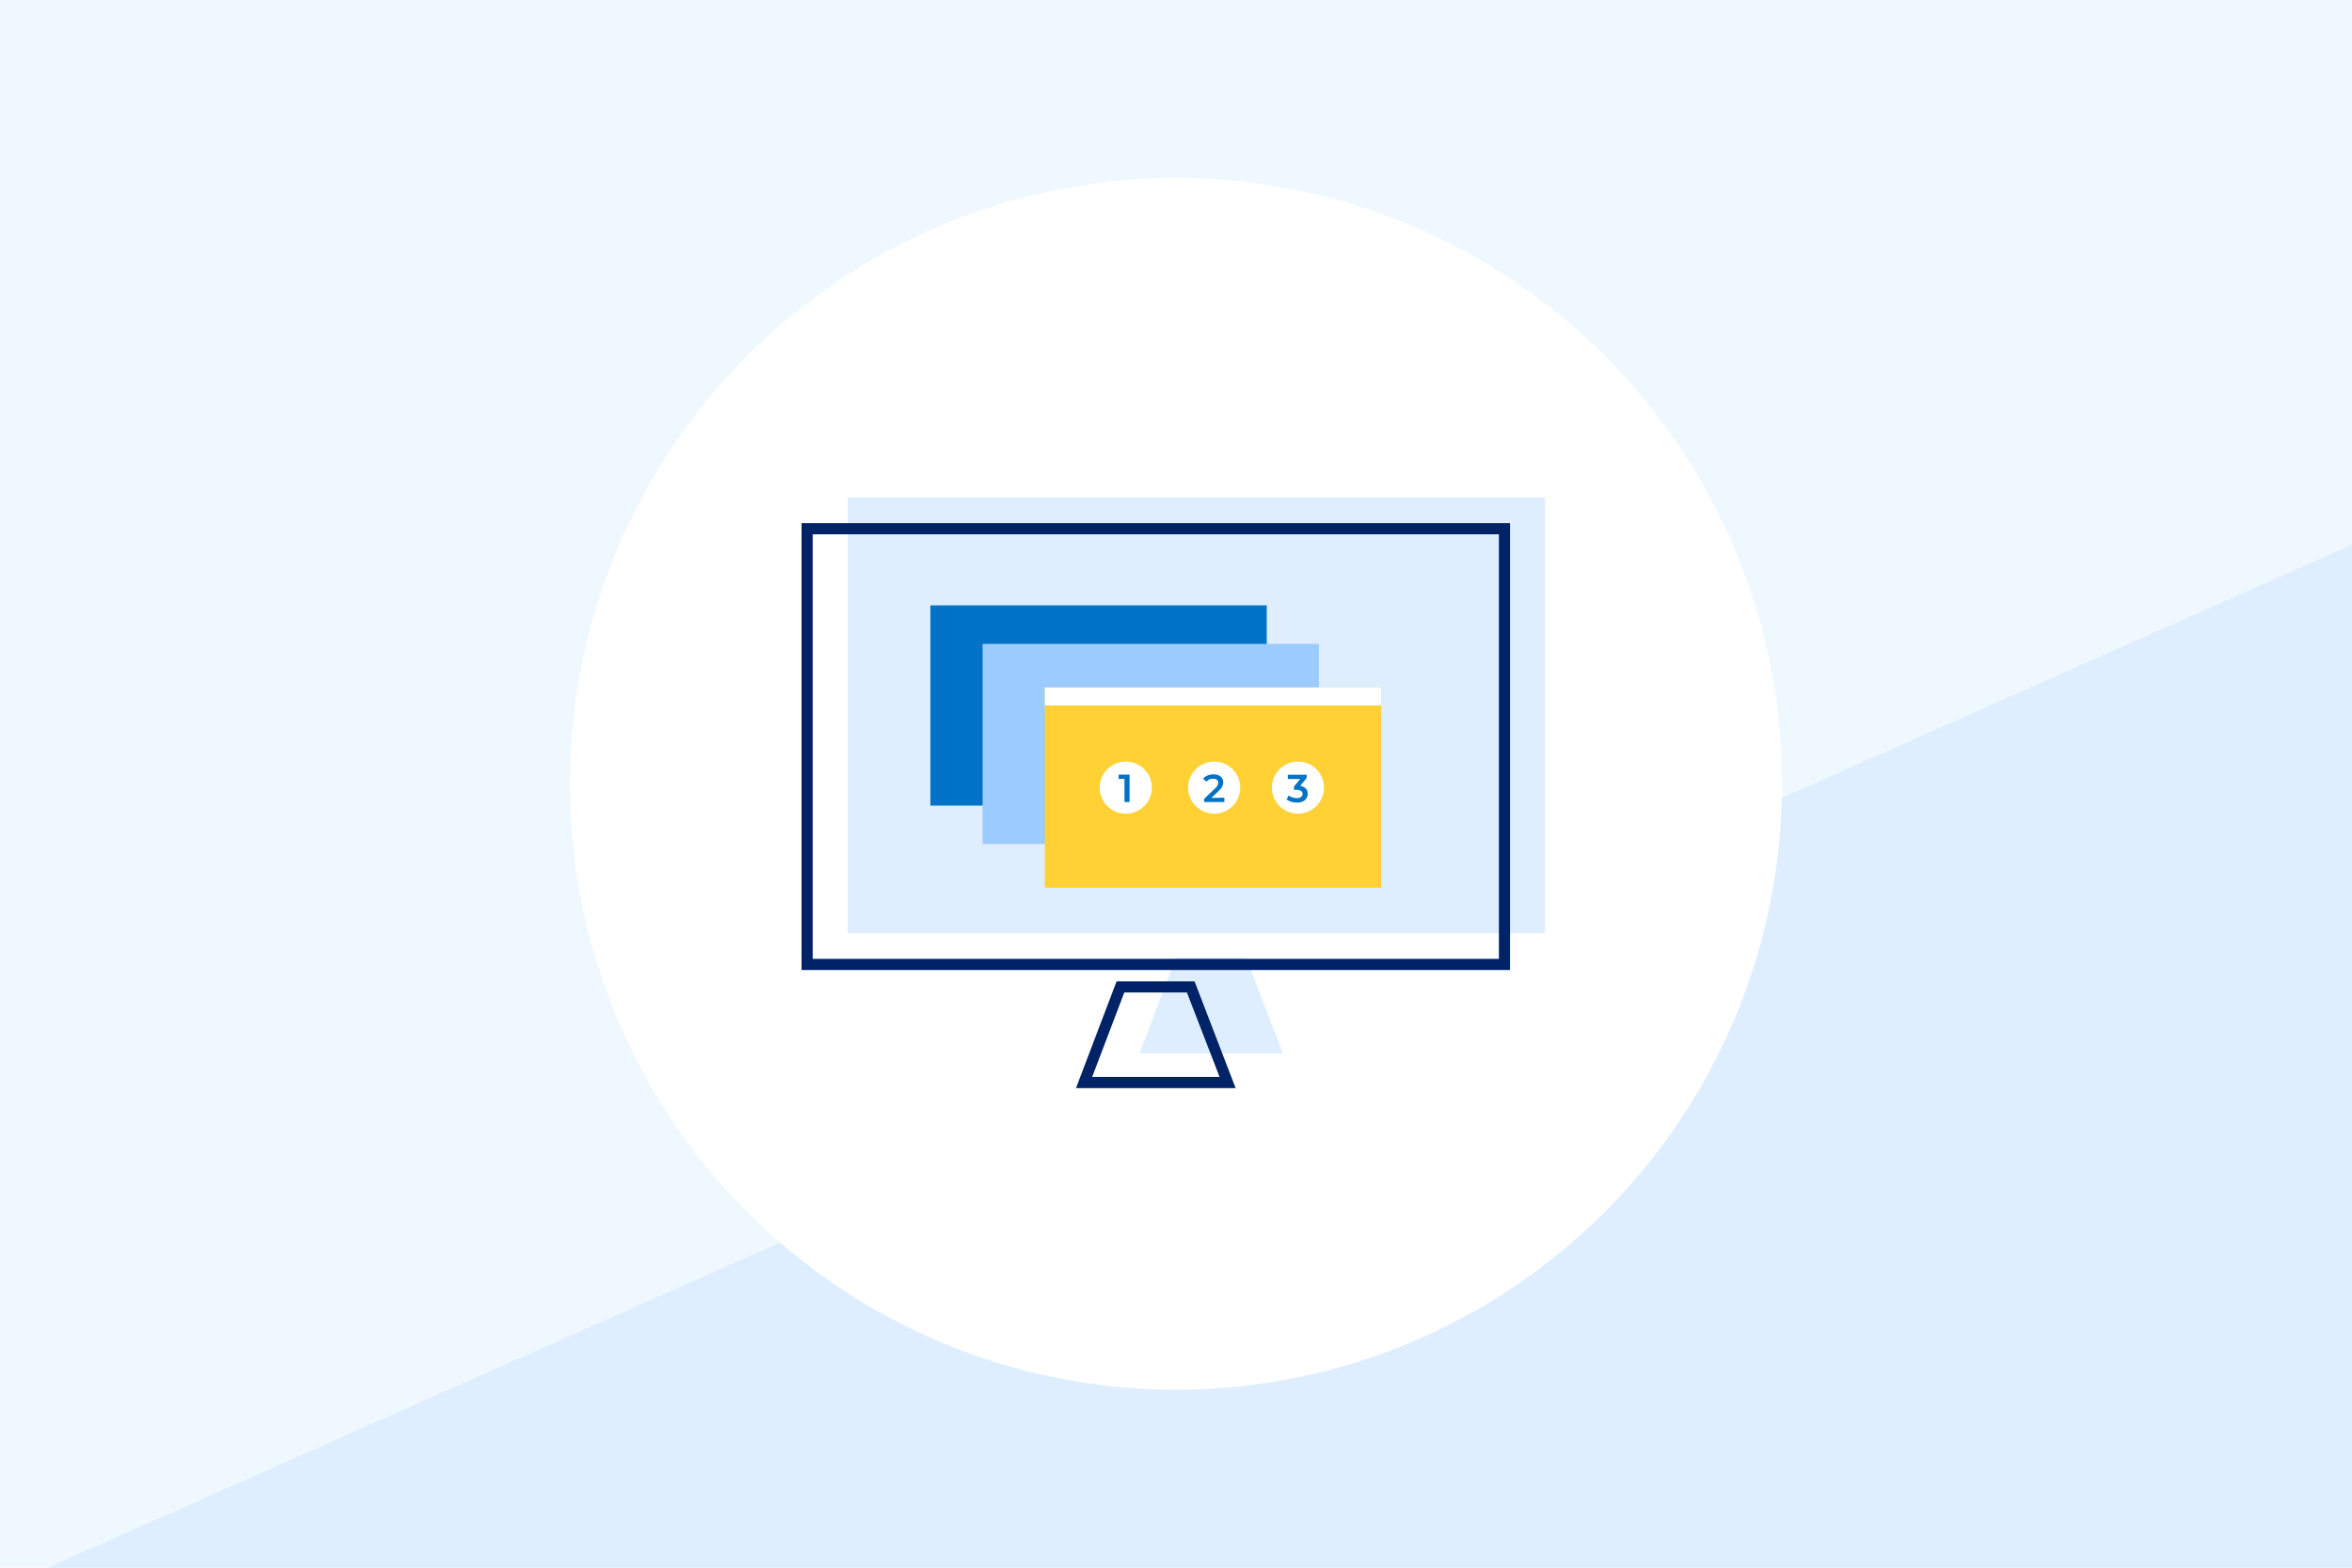
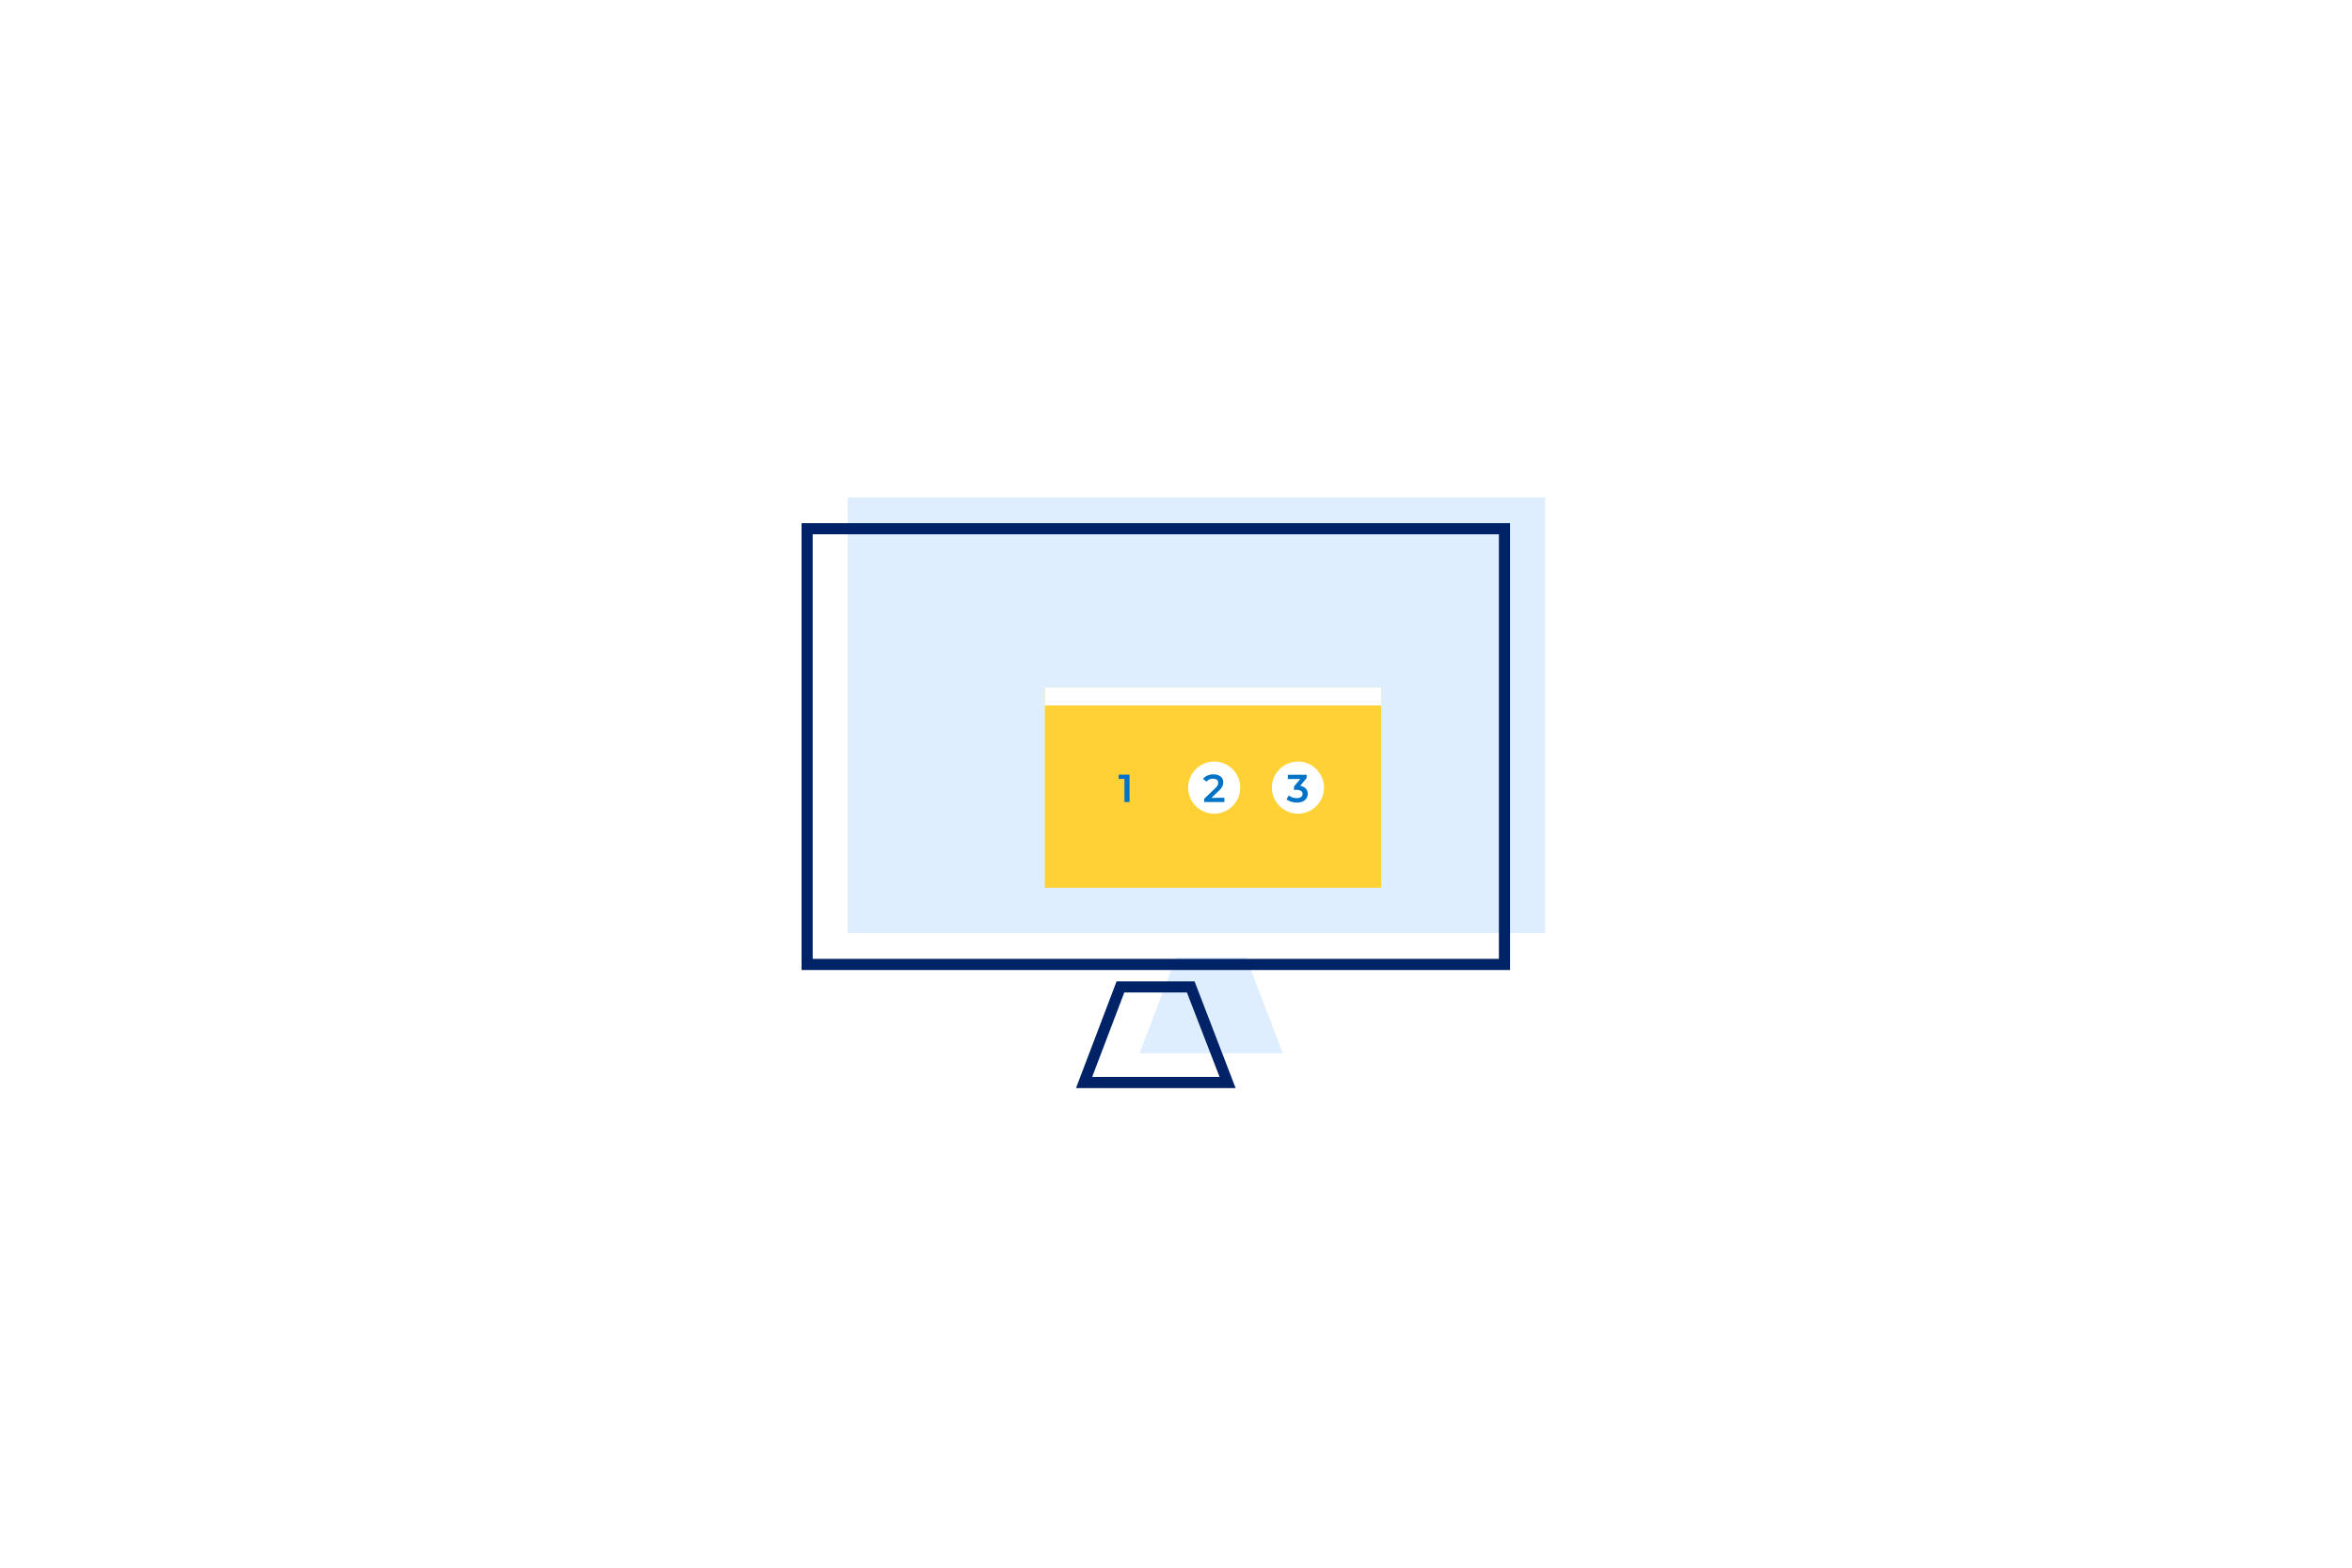
<svg xmlns="http://www.w3.org/2000/svg" id="Livello_1" data-name="Livello 1" viewBox="0 0 720 480">
  <defs>
    <style>
      .cls-1 {
        fill: #f0f8ff;
      }

      .cls-2 {
        fill: #deeeff;
      }

      .cls-3 {
        fill: #fff;
      }

      .cls-4 {
        fill: #026;
      }

      .cls-5 {
        fill: #0073c6;
      }

      .cls-6 {
        fill: #9ccbff;
      }

      .cls-7 {
        fill: #ffd134;
      }
    </style>
  </defs>
-   <rect class="cls-1" x="-9.03" y="-10.32" width="739.2" height="500.78" />
-   <polygon class="cls-2" points="730.17 162.26 -9.03 490.46 730.17 490.46 730.17 162.26" />
  <circle class="cls-3" cx="360" cy="240" r="185.51" />
  <g>
    <rect class="cls-2" x="259.51" y="152.3" width="213.48" height="133.42" />
    <polygon class="cls-2" points="392.73 322.51 348.83 322.51 359.96 293.25 381.48 293.25 392.73 322.51" />
    <path class="cls-4" d="M462.26,297H245.37V160.17H462.26Zm-213.48-3.41H458.85v-130H248.78Z" />
    <path class="cls-4" d="M378.25,333.15H329.39l12.42-32.67h23.87Zm-43.91-3.41h39l-10-25.86H344.17Z" />
  </g>
-   <rect class="cls-5" x="284.81" y="185.35" width="102.97" height="61.31" />
-   <rect class="cls-6" x="300.79" y="197.14" width="102.97" height="61.31" />
  <rect class="cls-7" x="319.85" y="210.5" width="102.97" height="61.31" />
  <rect class="cls-3" x="319.85" y="210.5" width="102.97" height="5.5" />
  <g>
-     <circle class="cls-3" cx="344.63" cy="241.16" r="7.98" />
    <circle class="cls-3" cx="371.69" cy="241.16" r="7.98" />
    <circle class="cls-3" cx="397.33" cy="241.16" r="7.98" />
  </g>
  <path class="cls-5" d="M345.78,237.17v8.4h-1.56v-7.09h-1.78v-1.31Z" />
  <path class="cls-5" d="M374.81,244.25v1.32h-6.19v-1l3.34-3.17a3.7,3.7,0,0,0,.76-.94,1.85,1.85,0,0,0,.2-.8,1.07,1.07,0,0,0-.4-.9,1.82,1.82,0,0,0-1.16-.31,2.35,2.35,0,0,0-2,.87l-1.09-.84a3.16,3.16,0,0,1,1.32-1,4.52,4.52,0,0,1,1.87-.37,3.41,3.41,0,0,1,2.18.65,2.11,2.11,0,0,1,.82,1.76,3,3,0,0,1-.29,1.29,5,5,0,0,1-1.1,1.36l-2.25,2.14Z" />
  <path class="cls-5" d="M399.72,241.43a2.29,2.29,0,0,1,.61,1.62,2.54,2.54,0,0,1-.37,1.33,2.63,2.63,0,0,1-1.13,1,4.36,4.36,0,0,1-1.83.35,5.89,5.89,0,0,1-1.73-.26,4.4,4.4,0,0,1-1.42-.71l.67-1.21a3.46,3.46,0,0,0,1.11.6,4.15,4.15,0,0,0,1.35.22,2.16,2.16,0,0,0,1.3-.34,1.15,1.15,0,0,0,0-1.85,2.34,2.34,0,0,0-1.38-.33h-.77v-1.06l1.91-2.27h-3.81v-1.31H400v1l-2,2.43A2.81,2.81,0,0,1,399.72,241.43Z" />
</svg>